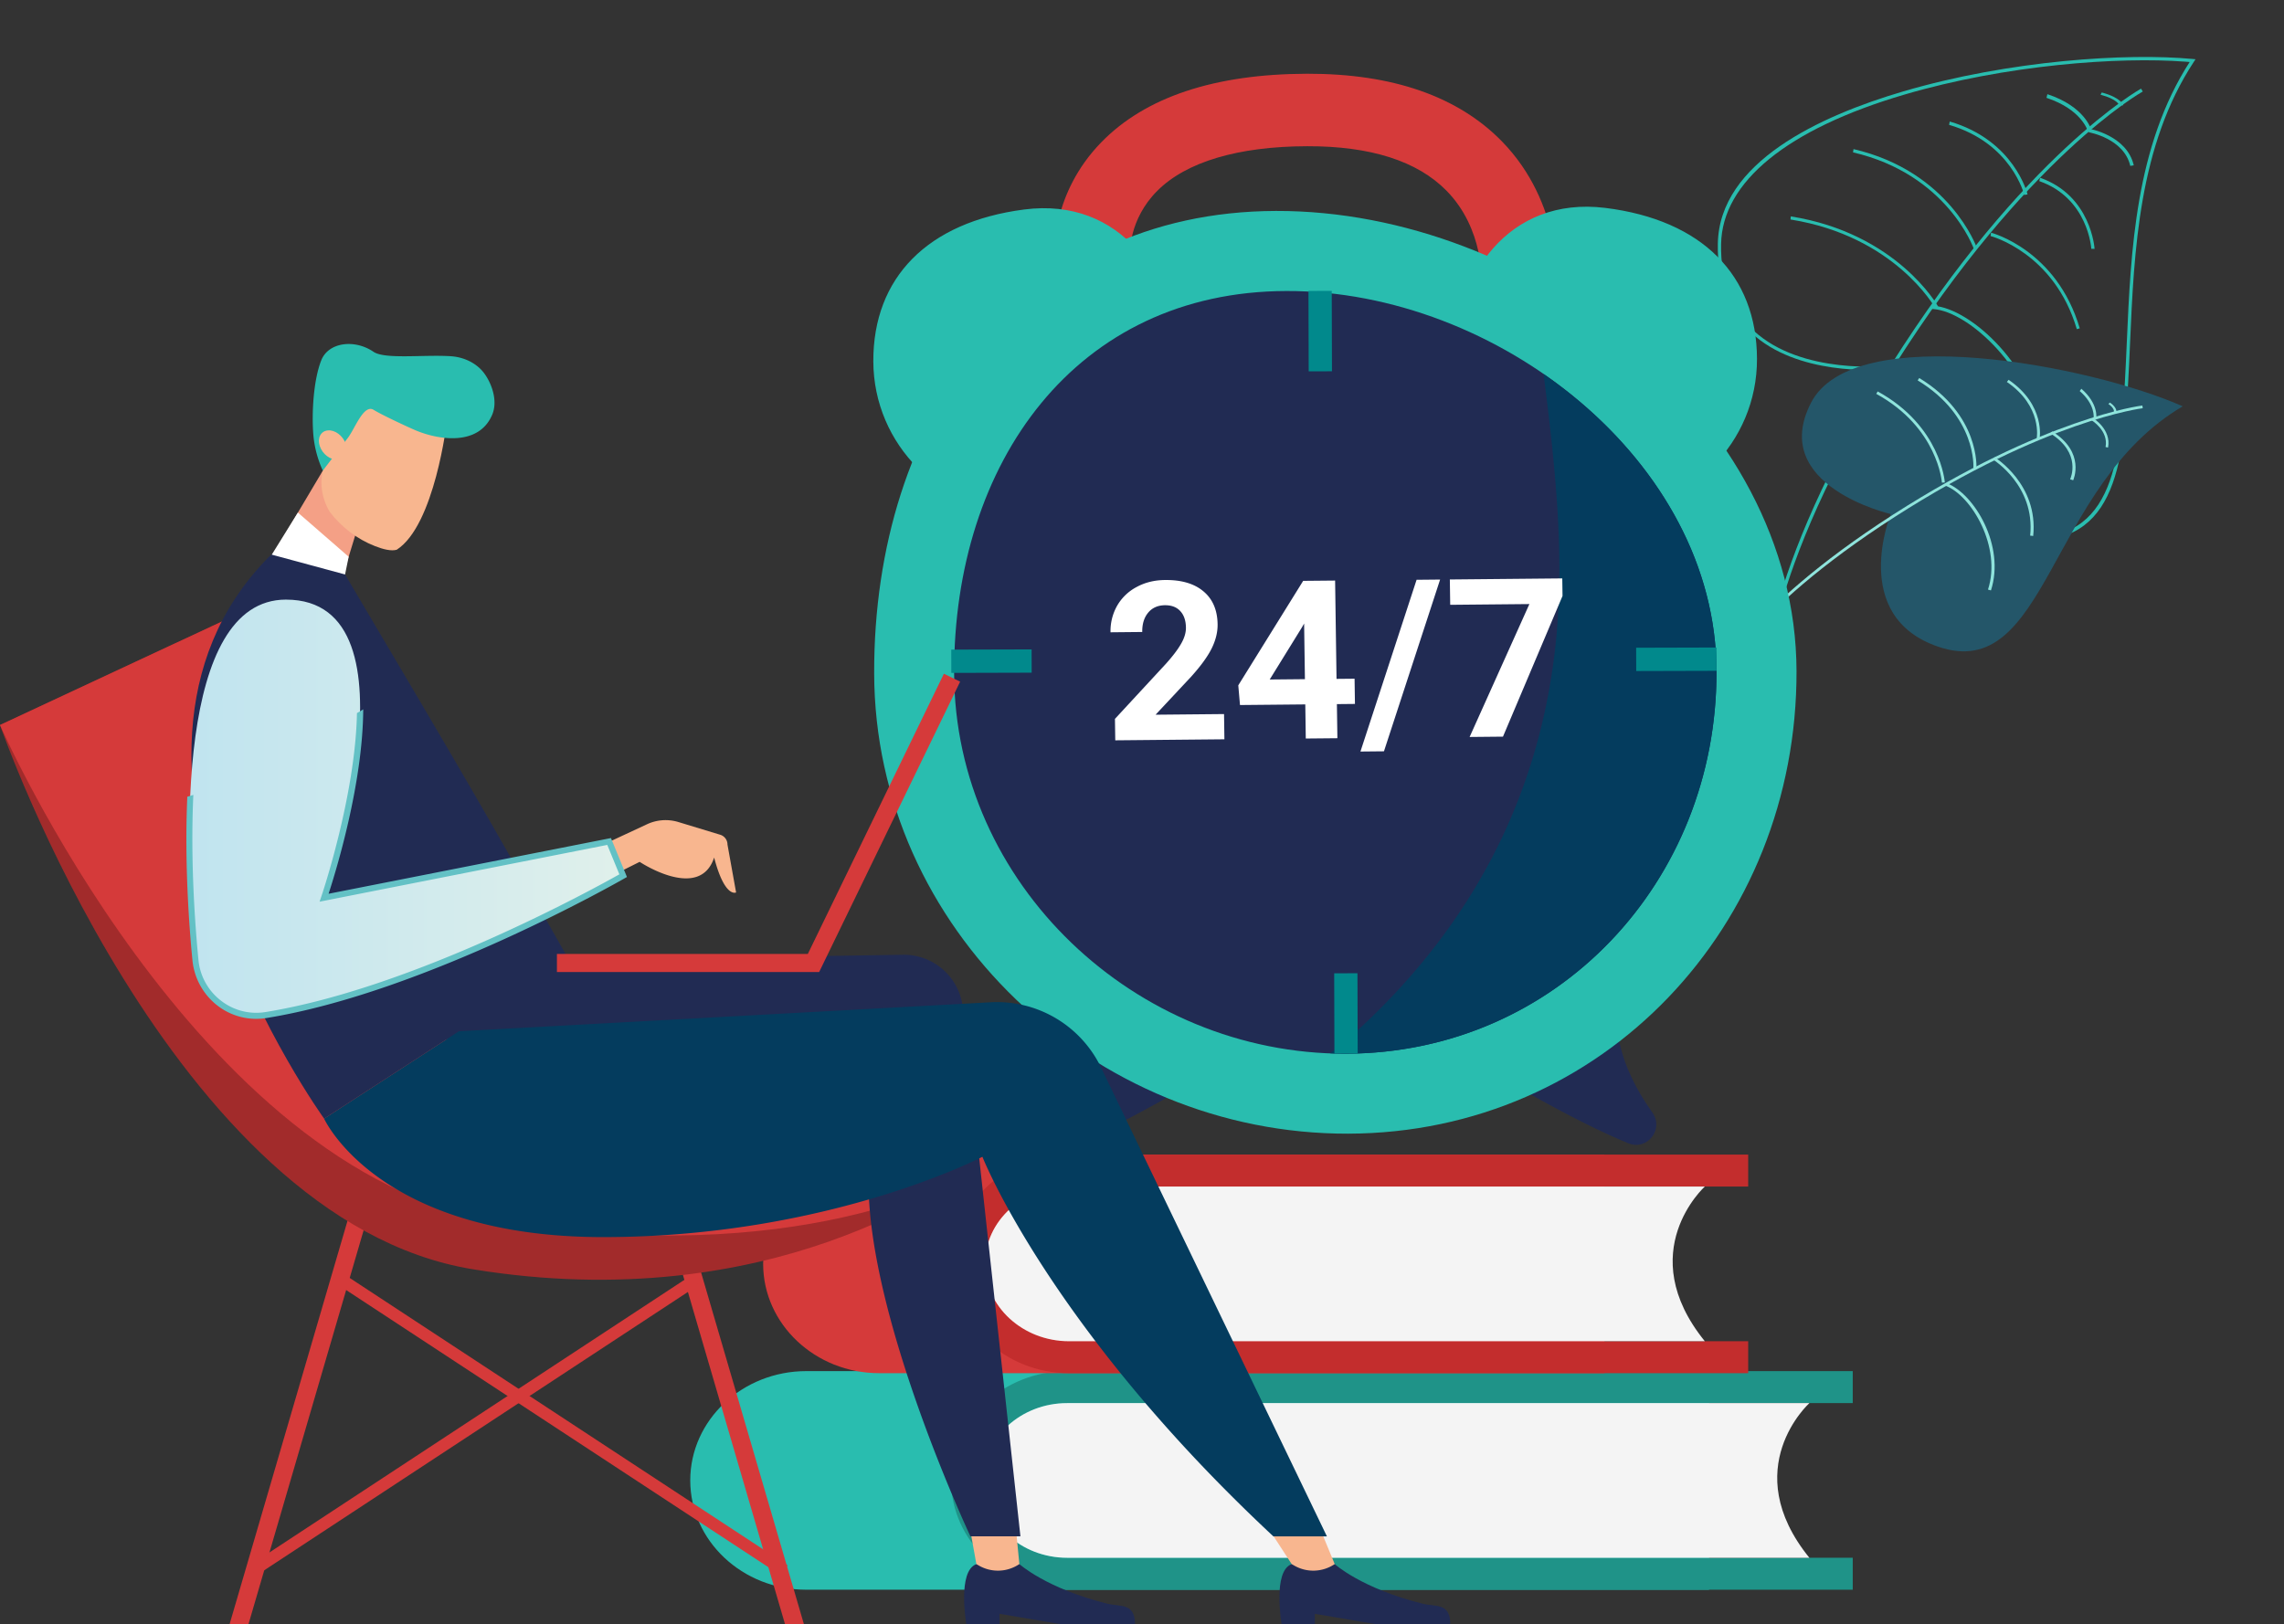
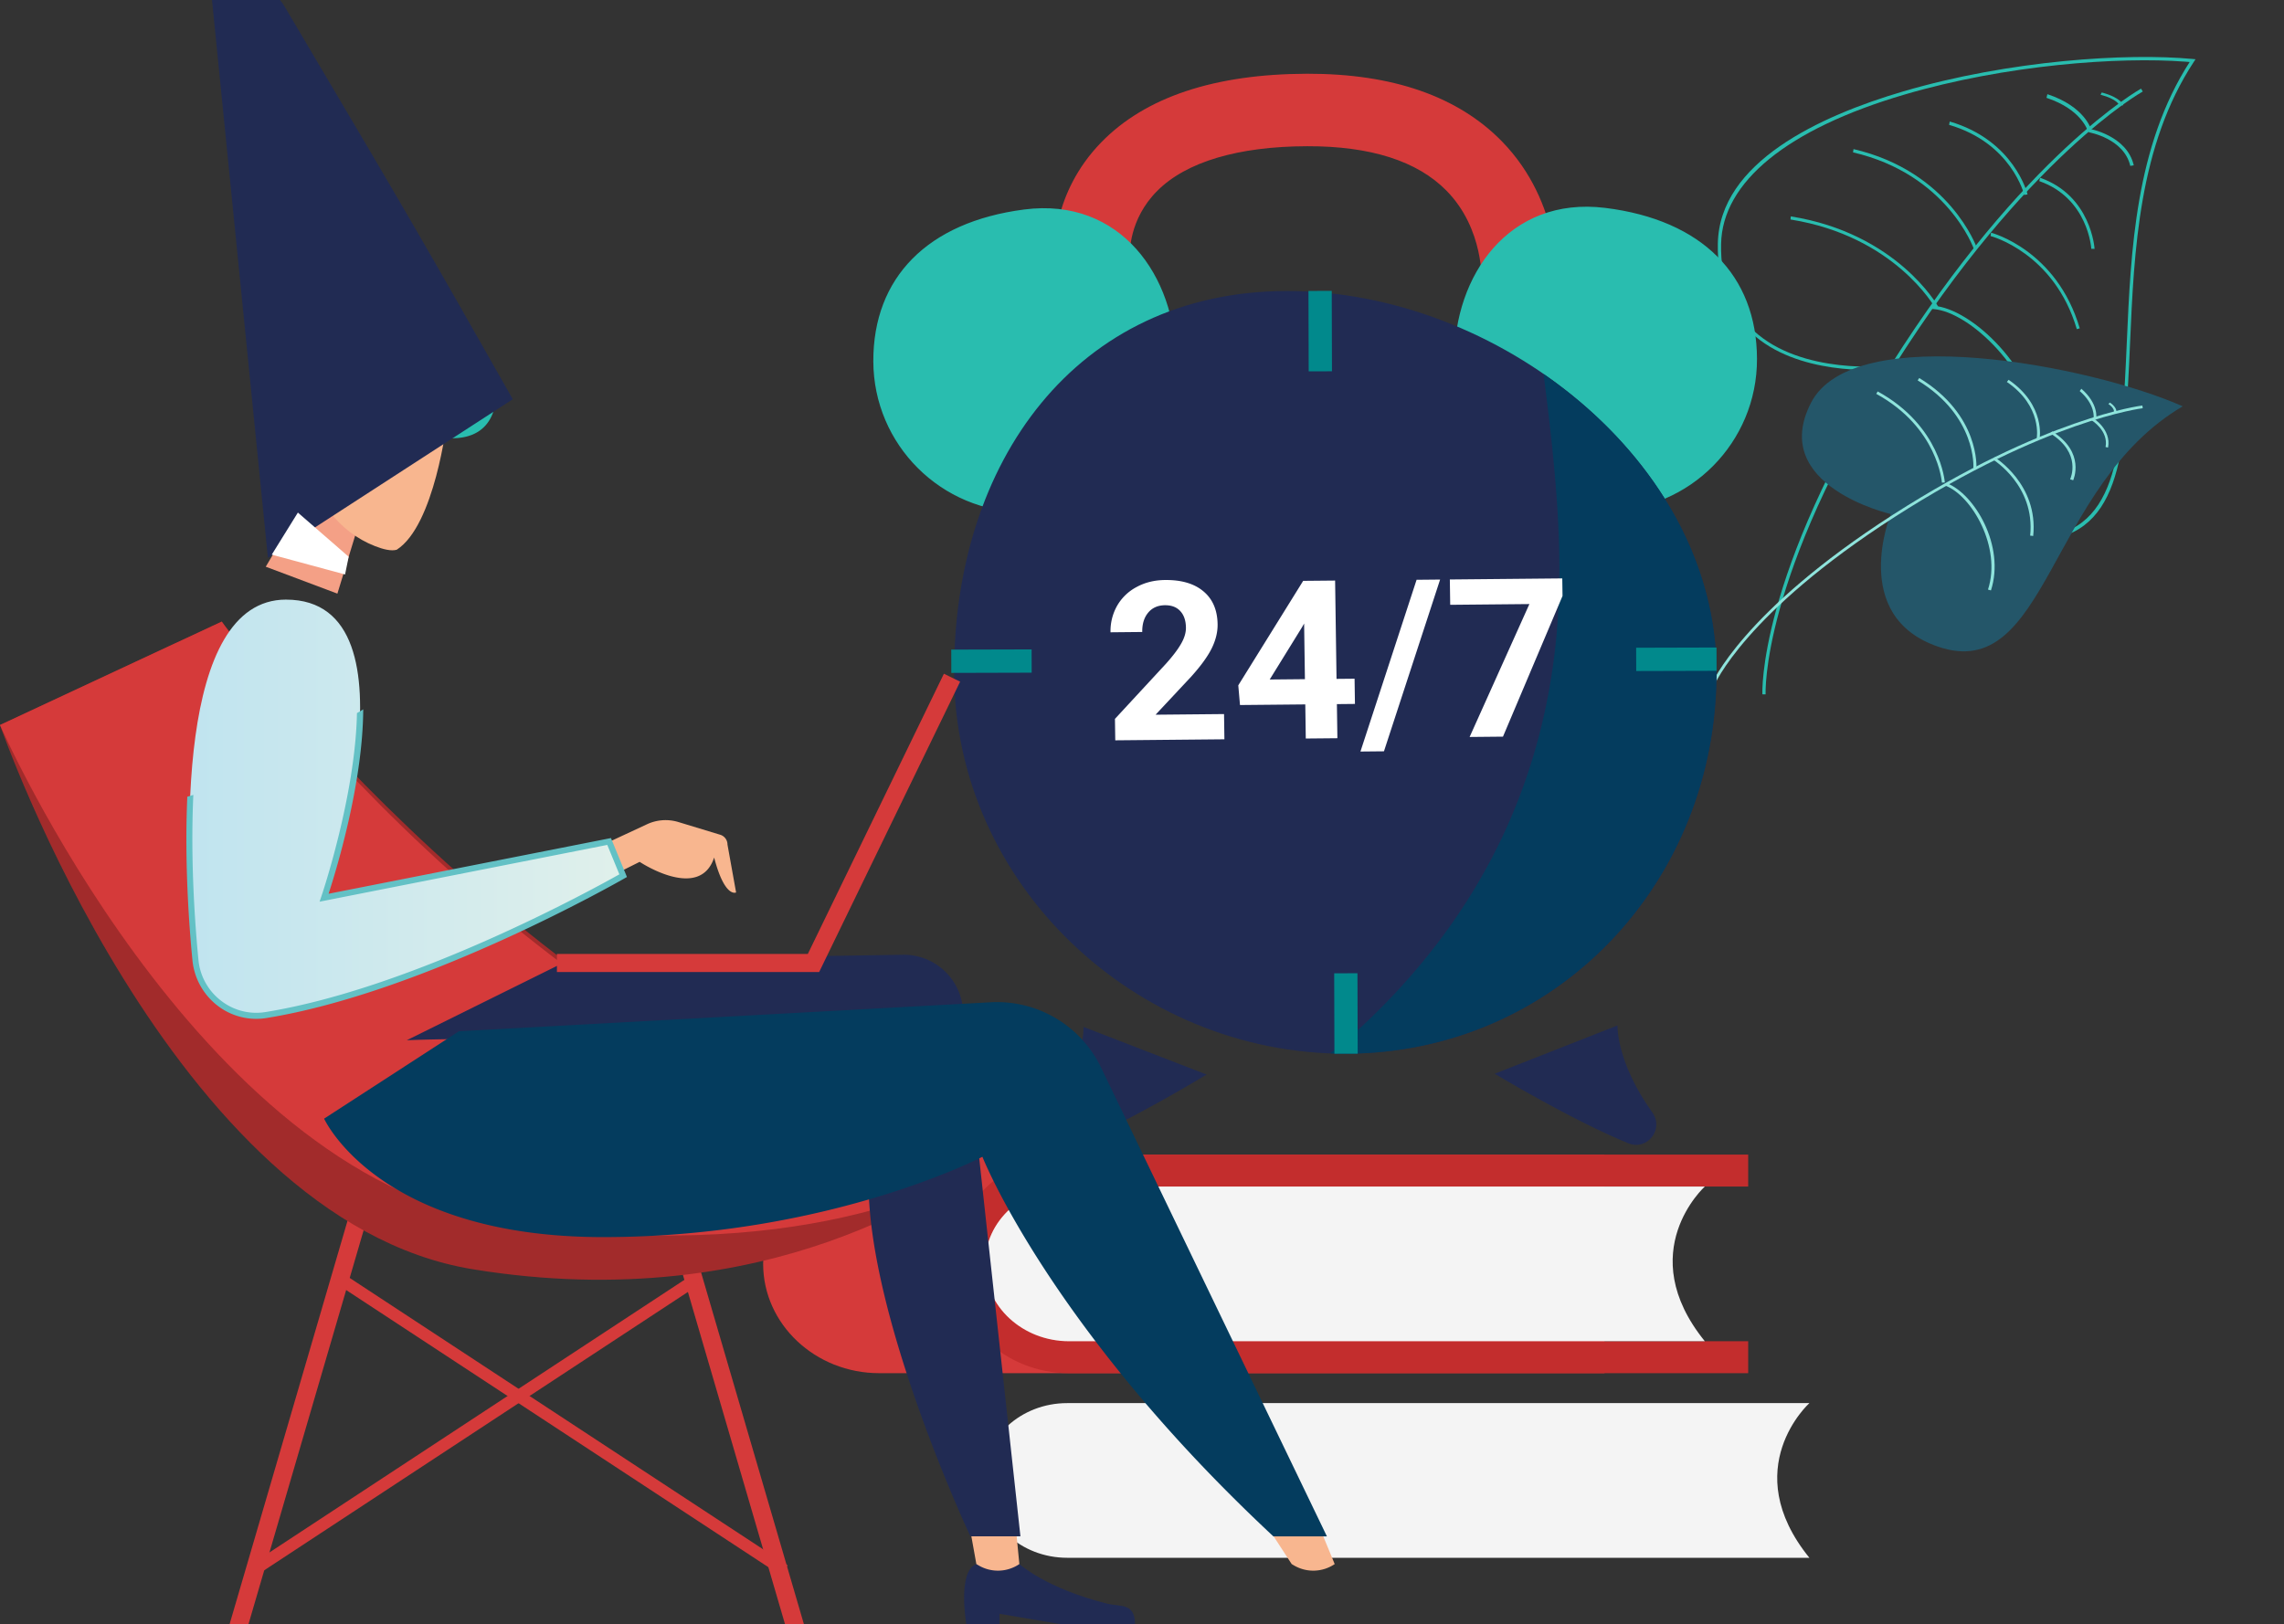
<svg xmlns="http://www.w3.org/2000/svg" width="239" height="170" fill="none">
  <rect width="100%" height="100%" fill="#333333" stroke="none" />
  <path fill-rule="evenodd" clip-rule="evenodd" d="M229.127 6.491c-5.675 8.82-6.155 19.742-6.579 29.387-.5 11.385-.895 20.376-10.006 20.366-3.465 0-6.403-1.16-8.758-3.433-5.294-5.113-5.891-14.263-5.896-14.355l-.013-.199-.19.022c-.09.011-9.156 1.022-14.206-3.694-2.315-2.162-3.453-5.21-3.381-9.056.12-6.474 6.928-12.024 19.174-15.626 10.651-3.133 22.474-3.974 29.383-3.45l.472.038zM211.432 56.55c.372.028.75.043 1.134.044 9.415.01 9.817-9.118 10.324-20.674.427-9.695.909-20.682 6.688-29.47l.164-.248-.304-.03c-6.821-.649-19.182.13-30.284 3.396-8.763 2.578-19.242 7.434-19.398 15.927-.074 3.959 1.106 7.1 3.504 9.339 4.765 4.45 12.959 3.928 14.301 3.81.119 1.37 1.032 9.614 5.998 14.411 2.163 2.09 4.808 3.263 7.873 3.495z" fill="#29BDAF" />
  <path fill-rule="evenodd" clip-rule="evenodd" d="M184.42 72.671l.337.007c-.007-.12-.511-12.262 13.386-34.258 13.908-22.017 25.958-28.774 26.078-28.84l-.177-.303c-.121.067-12.24 6.86-26.188 28.943-13.962 22.1-13.443 34.331-13.436 34.451z" fill="#29BDAF" />
  <path fill-rule="evenodd" clip-rule="evenodd" d="M213.489 45.763l.324-.021c-.889-7.274-7.515-13.44-11.478-13.74-.048-.004-.095-.006-.141-.008l.011.35.127.007c3.763.286 10.304 6.43 11.157 13.412zM206.552 26.07l.324-.093c-.027-.08-2.845-8.028-12.923-10.372l-.05.343c9.865 2.294 12.623 10.042 12.649 10.121zM218.837 26.041l.342.006c-.003-.055-.355-5.572-5.703-7.442l-.083.35c5.108 1.788 5.442 7.034 5.444 7.086zM218.478 13.74l.381-.07c-.024-.104-.667-2.51-4.619-3.813l-.094.382c3.706 1.223 4.326 3.478 4.332 3.501z" fill="#29BDAF" />
  <path fill-rule="evenodd" clip-rule="evenodd" d="M202.485 32.211l.324-.127c-.044-.078-4.312-7.664-15.416-9.435l-.033.326c10.899 1.737 15.086 9.16 15.125 9.236zM217.319 34.452l.308-.088c-2.415-8.206-9.213-9.993-9.282-10.009l-.05.35c.067.016 6.672 1.76 9.024 9.747zM211.822 20.405l.343-.06c-.013-.055-1.386-5.65-8.138-7.625l-.075.346c6.538 1.91 7.857 7.284 7.87 7.339zM222.915 17.362l.366-.058c-.732-3.15-4.642-3.824-4.681-3.831l-.032.372c.037.006 3.679.636 4.347 3.517zM221.765 11.024l.417-.005c-.008-.033-.208-.791-2.253-1.34l-.127.233c1.776.476 1.957 1.087 1.963 1.112z" fill="#29BDAF" />
  <path fill-rule="evenodd" clip-rule="evenodd" d="M197.854 53.804s-4.38 10.666 4.93 13.873c11.49 3.957 11.505-16.86 25.618-25.15-9.637-4.278-34.431-9.056-38.9-.364-4.47 8.693 8.352 11.641 8.352 11.641z" fill="#245669" />
  <path fill-rule="evenodd" clip-rule="evenodd" d="M179.357 71.783c.031-.075 3.186-7.588 18.918-17.685 15.749-10.11 25.845-11.36 25.945-11.37l-.041-.285c-.1.012-10.267 1.27-26.077 11.418-15.824 10.156-18.999 17.742-19.027 17.817l.282.105z" fill="#8FE4DC" />
  <path fill-rule="evenodd" clip-rule="evenodd" d="M208.334 61.796c1.514-4.641-1.717-10.112-4.627-11.222l-.12.265c2.737 1.044 5.878 6.443 4.437 10.869l.31.088zM206.496 48.98l.316.027c.005-.055.376-5.576-5.976-9.44l-.171.245c6.187 3.762 5.835 9.114 5.831 9.168zM216.94 50.267c.013-.029 1.323-2.908-2.196-5.113l-.204.197c3.316 2.078 2.133 4.702 2.081 4.813l.319.103zM219.351 43.785c.01-.062.239-1.545-1.553-3.096l-.174.24c1.653 1.432 1.457 2.796 1.454 2.808l.273.048zM203.203 50.512l.306-.015c-.003-.06-.439-5.922-7.026-9.528l-.15.254c6.435 3.524 6.866 9.23 6.87 9.289zM212.438 56.062l.318.034c.559-5.412-3.995-8.211-4.04-8.24l-.174.24c.044.026 4.437 2.734 3.896 7.966zM213.424 45.96c.006-.035.653-3.547-3.241-6.209l-.18.228c3.739 2.555 3.126 5.892 3.119 5.924l.302.058zM220.588 46.843c.368-1.914-1.57-3.09-1.59-3.101l-.132.247c.018.012 1.79 1.09 1.462 2.801l.26.053zM221.451 43.186c.007-.019.153-.479-.66-1.05l-.167.142c.681.478.582.831.578.847l.249.06z" fill="#8FE4DC" />
  <path d="M109.782 116.617c3.776-5.341 3.601-9.134 3.601-9.134l12.878 4.985s-7.973 4.869-13.949 7.356c-1.975.809-3.768-1.458-2.53-3.207zM172.906 116.443c-3.804-5.32-3.651-9.114-3.651-9.114l-12.849 5.055s7.999 4.826 13.988 7.28c1.979.798 3.76-1.479 2.512-3.221z" fill="#212B53" />
  <path d="M162.914 30.069l-7.875-.532c0-.026.278-5.573-3.687-9.589-3.056-3.102-7.955-4.66-14.568-4.643-7.243.02-12.668 1.642-15.69 4.675-2.979 2.989-2.866 6.496-2.857 6.643l-7.88.471c-.045-.683-.321-6.834 4.861-12.179 4.606-4.747 11.859-7.17 21.554-7.196 8.935-.024 15.805 2.367 20.419 7.107 6.294 6.48 5.756 14.888 5.723 15.243z" fill="#D53A3A" />
  <path d="M123.051 37.73c.024 8.752-7.044 15.865-15.789 15.89-8.746.015-15.853-7.06-15.877-15.803-.024-8.753 5.666-14.583 15.79-15.89 10.114-1.306 15.852 7.05 15.876 15.803zM152.186 37.65c.024 8.752 7.132 15.827 15.877 15.802 8.746-.024 15.814-7.137 15.79-15.89-.024-8.752-5.747-14.55-15.877-15.802-10.13-1.25-15.814 7.137-15.79 15.89z" fill="#29BDAF" />
-   <path d="M91.474 70.494c.073 26.672 22.958 48.236 49.608 48.162 26.649-.073 46.981-21.755 46.908-48.427-.074-26.672-27.819-48.222-54.477-48.15-26.65.074-42.112 21.743-42.039 48.415z" fill="#29BDAF" />
  <path d="M99.84 70.471c.06 22.05 18.973 39.874 41.004 39.814 22.031-.061 38.833-17.984 38.773-40.033-.061-22.05-22.987-39.855-45.018-39.794-22.031.06-34.82 17.964-34.759 40.013z" fill="#212B53" />
  <path d="M161.521 39.145c1.28 10.097 2.404 20.298 1.007 30.359-2.04 14.789-8.774 27.232-19.554 37.483a57.802 57.802 0 01-3.789 3.259c.552.025 1.105.04 1.657.039 22.031-.061 38.834-17.984 38.773-40.033-.026-12.606-7.541-23.818-18.094-31.107z" fill="#043C5E" />
  <path d="M142.046 101.865l-2.434.007.023 8.416 2.434-.007-.023-8.416zM139.355 30.445l-2.435.006.023 8.416 2.435-.007-.023-8.415zM107.949 67.97l-8.409.022.007 2.437 8.408-.023-.006-2.437zM179.618 67.772l-8.409.023.007 2.437 8.409-.023-.007-2.437z" fill="#01898C" />
  <path d="M128.123 77.378l-11.421.108-.033-2.244 5.308-5.74c.729-.808 1.264-1.512 1.606-2.112.35-.6.521-1.17.514-1.706-.011-.732-.206-1.305-.586-1.717-.38-.42-.917-.626-1.612-.62-.747.008-1.335.27-1.762.788-.42.51-.624 1.181-.612 2.012l-3.319.032a5.375 5.375 0 01.681-2.761 5.059 5.059 0 012.032-1.969c.878-.484 1.878-.732 2.999-.742 1.717-.017 3.054.379 4.012 1.186.966.807 1.459 1.954 1.481 3.443.012.816-.19 1.649-.605 2.5-.415.85-1.133 1.842-2.154 2.978l-3.731 3.991 7.164-.068.038 2.64zM139.856 71.055l1.888-.018.039 2.64-1.889.019.052 3.57-3.308.031-.051-3.57-6.833.065-.179-2.061 6.79-10.935 3.342-.031.149 10.29zm-6.993.066l3.685-.035-.084-5.825-.212.376-3.389 5.484zM144.819 78.636l-2.461.024 5.875-17.976 2.461-.024-5.875 17.976zM163.504 62.375l-6.231 14.726-3.49.034 6.254-13.91-8.286.078-.038-2.652 11.765-.112.026 1.836z" fill="#fff" />
-   <path d="M84.376 166.389h94.457v-22.881H84.376c-6.699 0-12.147 5.131-12.147 11.44 0 6.308 5.448 11.441 12.147 11.441z" fill="#29BDAF" />
-   <path d="M111.67 166.389h82.203v-3.344H111.67c-4.855 0-8.804-3.635-8.804-8.097 0-4.463 3.949-8.092 8.804-8.092h82.203v-3.348H111.67c-6.699 0-12.146 5.131-12.146 11.44 0 6.307 5.447 11.441 12.146 11.441z" fill="#1F9388" />
  <path d="M111.671 163.046c-4.855 0-8.804-3.635-8.804-8.097 0-4.463 3.948-8.092 8.804-8.092h77.665s-7.577 6.835 0 16.189h-77.665z" fill="#F4F4F4" />
  <path d="M92.004 143.724h75.889v-22.881h-75.89c-6.698 0-12.146 5.131-12.146 11.44 0 6.308 5.448 11.441 12.147 11.441z" fill="#D53A3A" />
  <path d="M111.87 143.725h71.062v-3.344h-71.061c-4.855 0-8.804-3.635-8.804-8.097 0-4.463 3.948-8.092 8.804-8.092h71.061v-3.348h-71.061c-6.699 0-12.147 5.131-12.147 11.44 0 6.308 5.447 11.441 12.146 11.441z" fill="#C32D2D" />
  <path d="M111.87 140.381c-4.854 0-8.803-3.635-8.803-8.097 0-4.463 3.948-8.093 8.803-8.093h66.525s-7.577 6.836 0 16.19H111.87z" fill="#F4F4F4" />
  <path d="M106.671 163.706s2.797 2.546 9.176 4.138c1.403.352 2.918-.115 2.918 2.156h-7.739l-6.435-1.091V170h-3.475s-.97-5.577 1.064-6.294h4.491z" fill="#212B53" />
  <path d="M106.277 159.699l.39 4.006a3.998 3.998 0 01-4.26.142l-.24-.142-.721-4.006h4.831z" fill="#F8B68F" />
-   <path d="M139.664 163.706s2.797 2.546 9.176 4.139c1.403.352 2.918-.116 2.918 2.155h-7.74l-6.434-1.09V170h-3.475s-.97-5.577 1.064-6.294h4.491z" fill="#212B53" />
  <path d="M138.012 159.7l1.652 4.005a3.998 3.998 0 01-4.26.142l-.24-.142-2.608-4.005h5.456z" fill="#F8B68F" />
  <path d="M26.001 169.999l12.407-42.453-1.806-.584-12.579 43.037h1.978zM84.124 169.999l-12.579-43.037-1.806.584 12.407 42.453h1.978z" fill="#D53A3A" />
  <path d="M37.503 54.949l-2.197 7.183-7.498-2.817 5.971-10.055 3.724 5.689z" fill="#F4A086" />
  <path d="M39.24 57.16c.866.34 1.715.545 2.273.378 3.986-2.555 5.251-13.439 5.251-13.439l-3.247-3.327-6.337 1.017-3.02 6.376c-.806 1.7-.673 3.718.356 5.427 1.21 1.567 2.836 2.834 4.724 3.568z" fill="#F8B68F" />
  <path d="M36.418 45.808c.733-.974 1.651-3.555 2.685-2.907.755.473 3.484 1.76 4.415 2.151 2.226.94 6.56 1.74 7.988-1.652.712-1.696-.313-3.847-1.172-4.723-.84-.859-2.003-1.323-3.2-1.396-2.814-.176-6.86.348-8.048-.459-1.995-1.357-4.71-.996-5.46.871-.803 1.997-1.022 5.415-.846 7.716a11.31 11.31 0 001 3.847l2.638-3.448z" fill="#29BDAF" />
  <path d="M34.057 45.1c.682-.228 1.575.244 1.995 1.06.42.816.21 1.661-.468 1.889-.682.227-1.574-.245-1.995-1.06-.424-.812-.214-1.658.468-1.89z" fill="#F8B68F" />
  <path d="M23.204 65.06L0 75.883s17.957 51.809 49.457 56.961c31.5 5.153 50.311-9.394 51.993-10.196C56.231 109.935 23.204 65.06 23.204 65.06z" fill="#A22B2B" />
  <path d="M23.204 65.06L0 75.883s20.475 46.765 51.98 51.917c31.5 5.152 48.38-4.418 49.47-5.152C54.34 109.621 23.204 65.06 23.204 65.06z" fill="#D53A3A" />
  <path d="M59.538 100.476l34.941-.545a6.21 6.21 0 016.263 5.47l6.036 55.398h-5.234s-12.466-26.521-10.432-40.345c2.033-13.825-48.548-11.576-48.548-11.576l16.974-8.402z" fill="#212B53" />
-   <path d="M28.035 58.392c-20.969 21.437 5.881 58.691 5.881 58.691l25.623-16.607c-9.7-17.088-10.295-18.148-23.886-41.118-1.617-2.73-5.4-3.237-7.618-.966z" fill="#212B53" />
+   <path d="M28.035 58.392l25.623-16.607c-9.7-17.088-10.295-18.148-23.886-41.118-1.617-2.73-5.4-3.237-7.618-.966z" fill="#212B53" />
  <path d="M76.124 88.395c0-.473-.31-.89-.76-1.026l-4.38-1.331a4.6 4.6 0 00-3.277.231l-3.973 1.85-.558.087v3.898c.79-.4 1.253-.644 1.253-.644l2.505-1.253s6.264 4.177 7.795-.451c1.116 4.28 2.296 3.653 2.296 3.653l-.901-5.014z" fill="#F8B68F" />
  <path d="M29.926 62.758c-11.445 0-10.669 25.542-9.467 37.744.364 3.68 3.736 6.32 7.382 5.732 16.82-2.714 37.365-14.585 37.365-14.585l-1.472-3.572-29.823 5.886c.005 0 10.716-31.204-3.985-31.204z" fill="url(#paint0_linear)" />
  <path d="M63.932 87.716l-29.549 5.83c.755-2.305 3.591-11.501 3.625-19.303-.214.138-.433.267-.656.391-.163 8.673-3.685 19.076-3.736 19.226l-.176.515 30.106-5.942 1.265 3.079c-2.35 1.326-21.419 11.892-37.021 14.413a6.003 6.003 0 01-4.659-1.185 6.097 6.097 0 01-2.364-4.268c-.317-3.216-.866-10.201-.536-17.272-.21.064-.416.128-.63.188-.318 7.054.223 13.95.54 17.148a6.822 6.822 0 002.604 4.706 6.628 6.628 0 005.144 1.309c16.683-2.692 37.265-14.503 37.476-14.623l.24-.137-1.673-4.075z" fill="#63C1C5" />
  <path d="M33.915 117.083s5.607 12.399 29.193 12.399c23.59 0 39.693-8.406 39.693-8.406s7.018 17.865 30.445 39.727h5.603l-23.693-49.19a12.084 12.084 0 00-11.484-6.71l-55.647 3.035-14.11 9.145z" fill="#043C5E" />
  <path d="M31.17 53.648l5.316 4.624-.378 1.855-7.67-2.074 2.733-4.405z" fill="#fff" />
  <path d="M85.715 101.739H58.277v-1.894h26.254L98.77 70.517l1.699.829-14.753 30.393zM72.426 133.423l-46.315 30.432.692 1.055 46.316-30.432-.693-1.055z" fill="#D53A3A" />
  <path d="M36.09 133.427l-.693 1.055 46.327 30.415.693-1.055-46.327-30.415z" fill="#D53A3A" />
  <defs>
    <linearGradient id="paint0_linear" x1="19.808" y1="84.539" x2="65.209" y2="84.539" gradientUnits="userSpaceOnUse">
      <stop stop-color="#C0E4EF" />
      <stop offset="1" stop-color="#E0F0EB" />
    </linearGradient>
  </defs>
</svg>